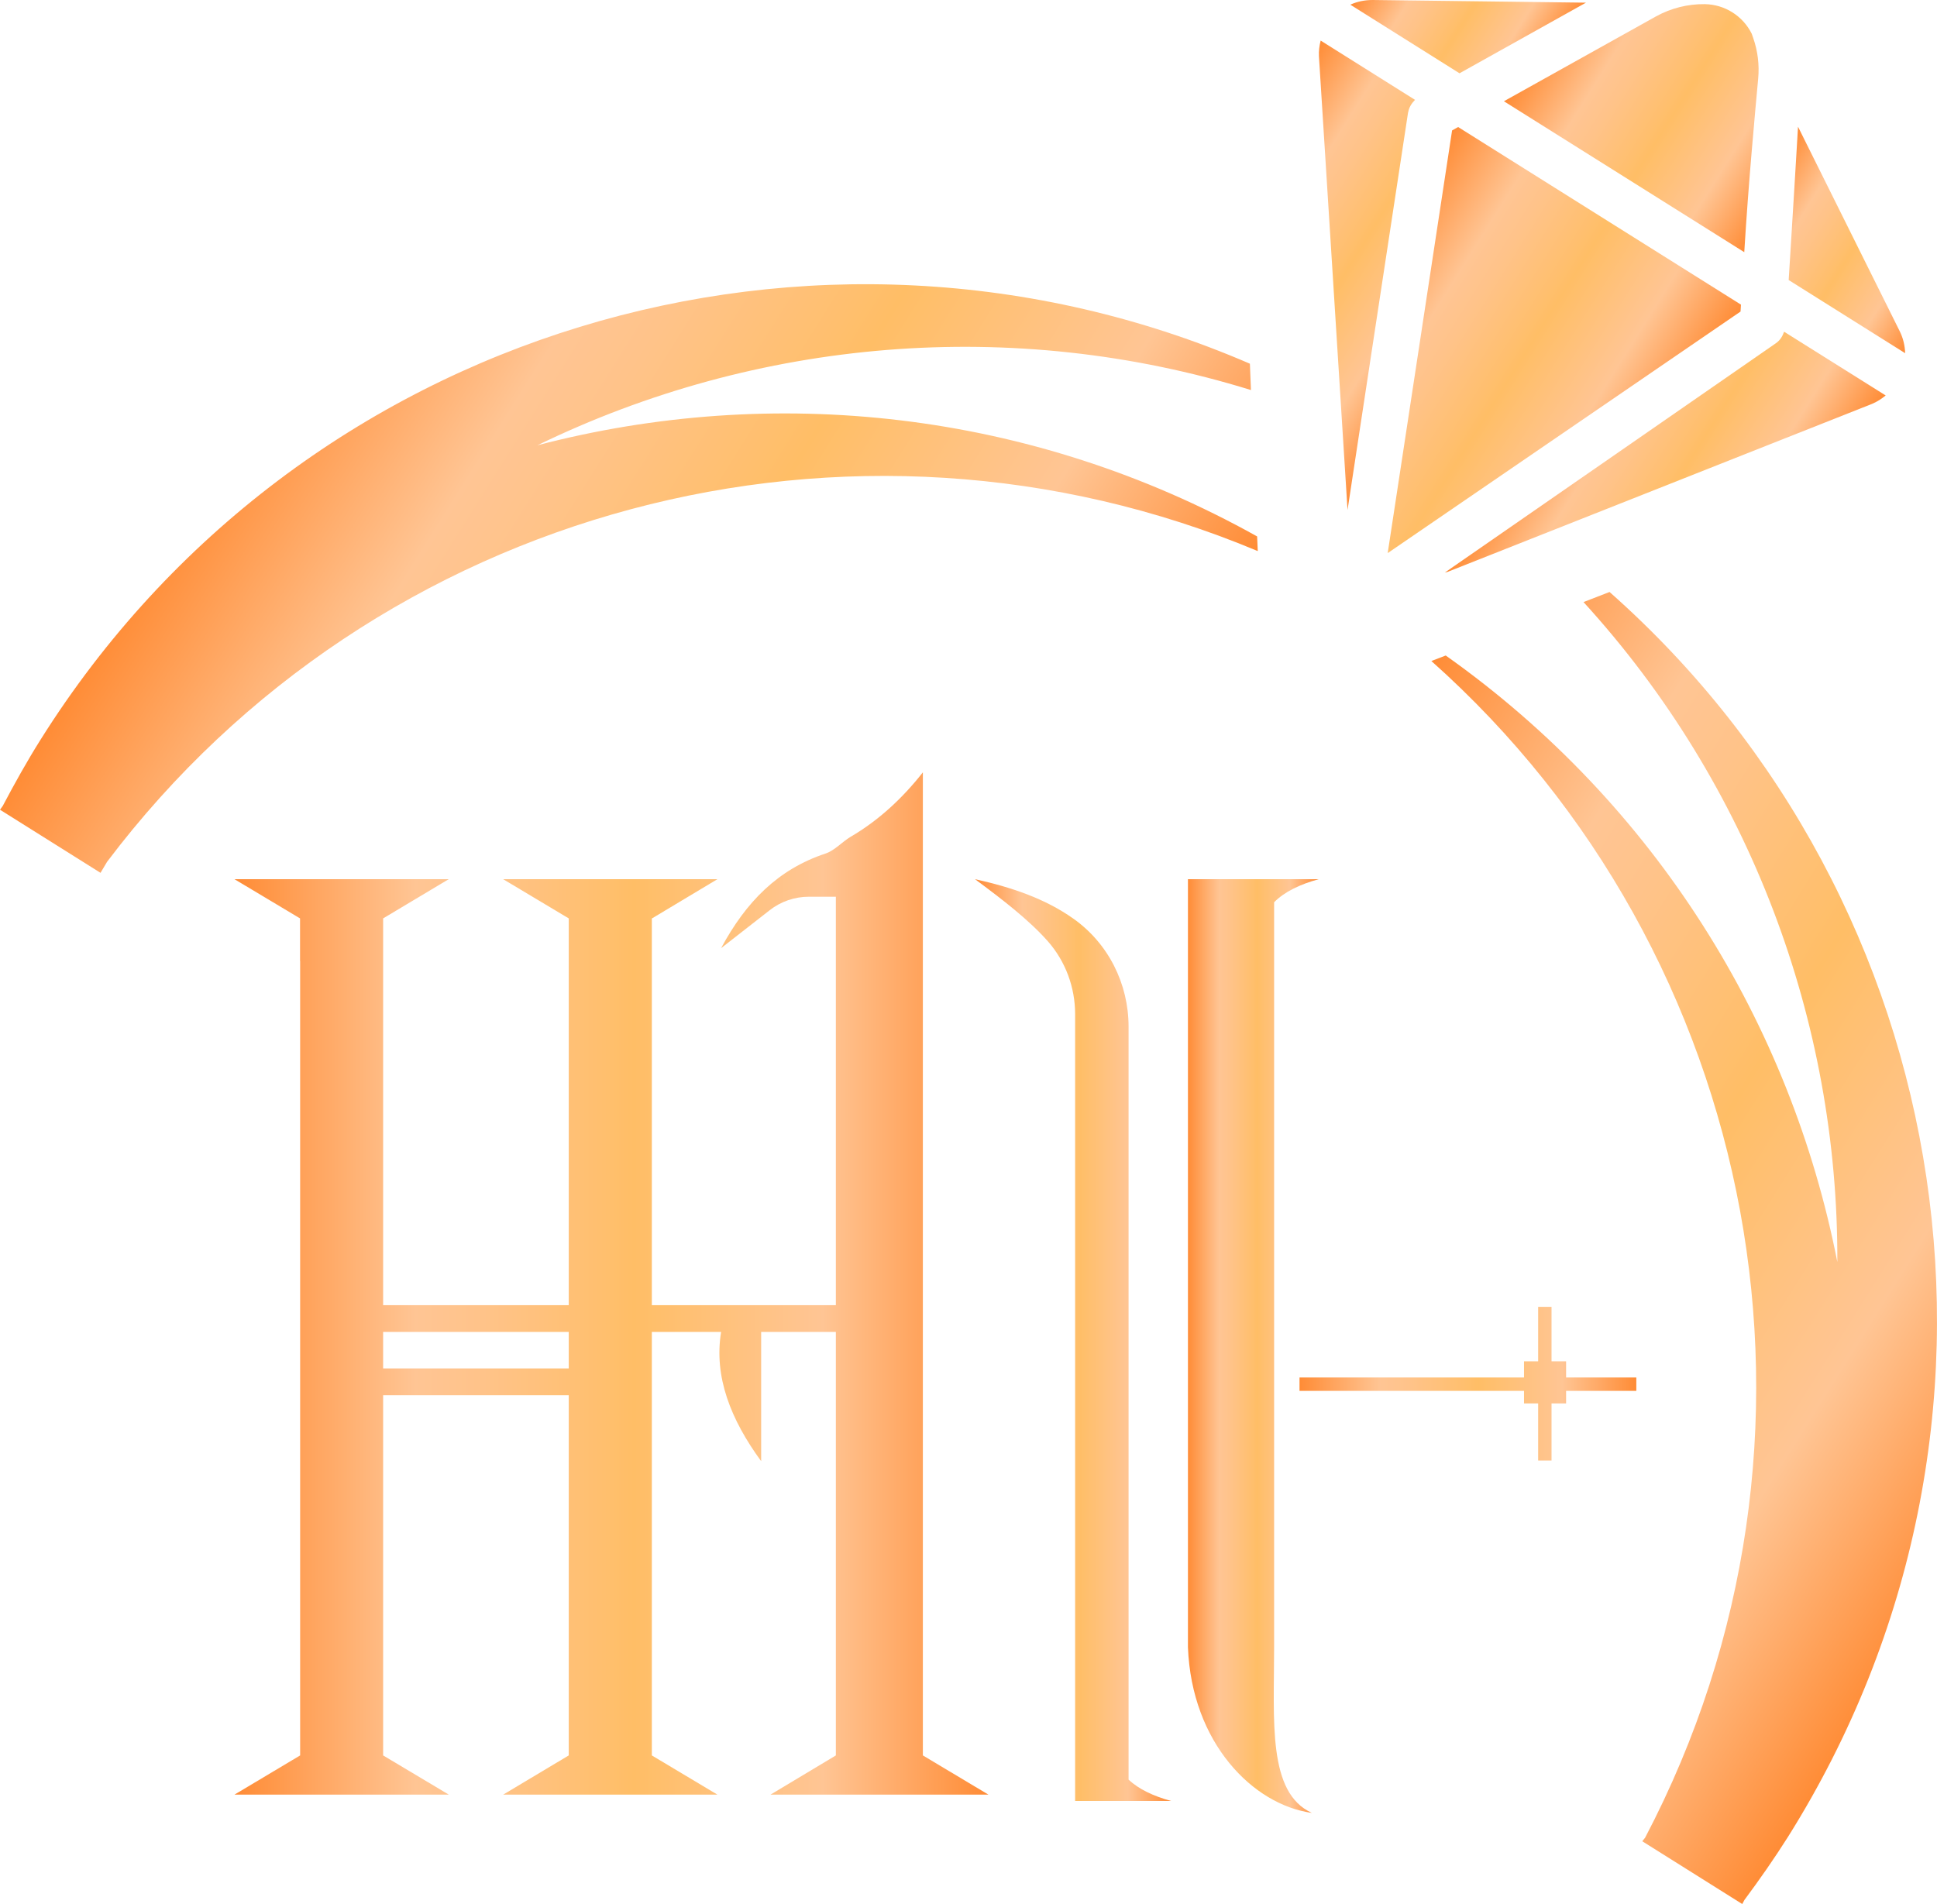
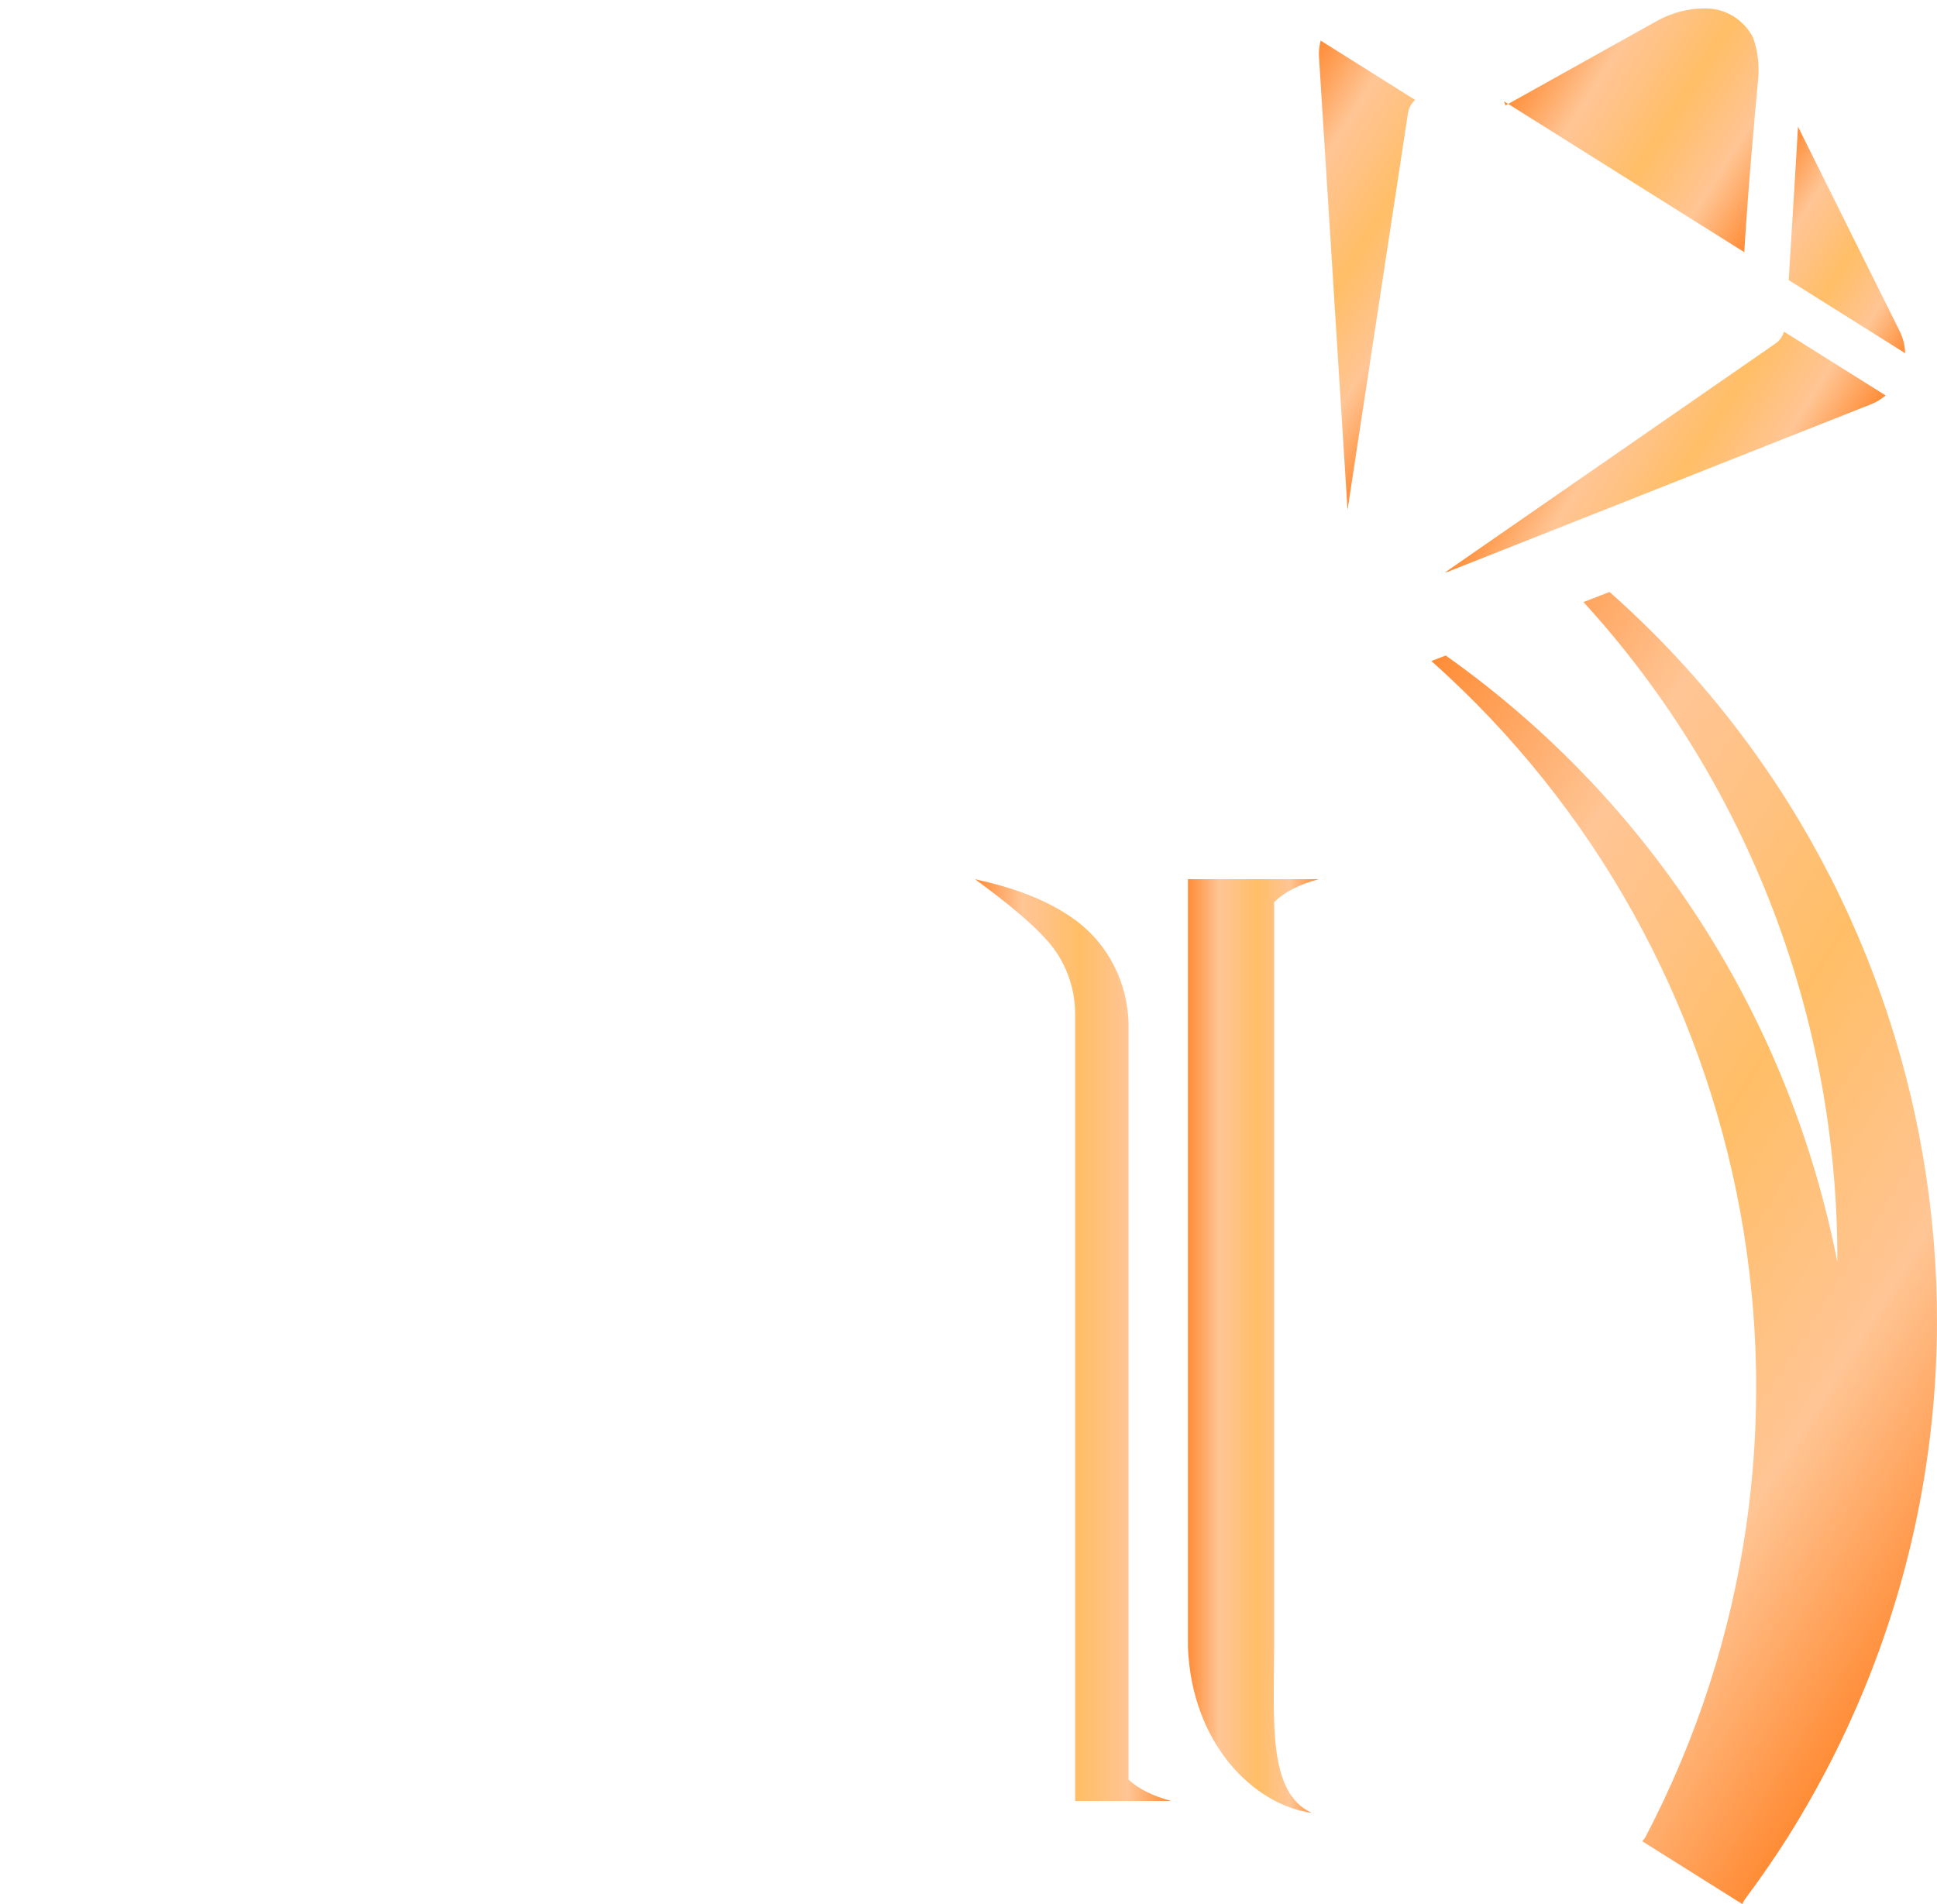
<svg xmlns="http://www.w3.org/2000/svg" xmlns:xlink="http://www.w3.org/1999/xlink" id="Layer_2" data-name="Layer 2" viewBox="0 0 182.31 179.25">
  <defs>
    <style>
      .cls-1 {
        fill: url(#linear-gradient-2);
      }

      .cls-2 {
        fill: url(#linear-gradient-6);
      }

      .cls-3 {
        fill: url(#linear-gradient-11);
      }

      .cls-4 {
        fill: url(#linear-gradient-10);
      }

      .cls-5 {
        fill: url(#linear-gradient-5);
      }

      .cls-6 {
        fill: url(#linear-gradient-7);
      }

      .cls-7 {
        fill: url(#linear-gradient-9);
      }

      .cls-8 {
        fill: url(#linear-gradient-3);
      }

      .cls-9 {
        fill: url(#linear-gradient);
      }

      .cls-10 {
        fill: url(#linear-gradient-4);
      }

      .cls-11 {
        fill: url(#linear-gradient-8);
      }

      .cls-12 {
        fill: url(#linear-gradient-12);
      }
    </style>
    <linearGradient id="linear-gradient" x1="91.77" y1="126.16" x2="110.23" y2="126.16" gradientUnits="userSpaceOnUse">
      <stop offset="0" stop-color="#ff8c36" />
      <stop offset=".24" stop-color="#ffc594" />
      <stop offset=".33" stop-color="#ffc389" />
      <stop offset=".49" stop-color="#ffbf6e" />
      <stop offset=".53" stop-color="#ffbe66" />
      <stop offset=".78" stop-color="#ffc594" />
      <stop offset="1" stop-color="#ff8c36" />
    </linearGradient>
    <linearGradient id="linear-gradient-2" x1="111.81" y1="126.72" x2="124.1" y2="126.72" xlink:href="#linear-gradient" />
    <linearGradient id="linear-gradient-3" x1="22.07" y1="120.83" x2="93.03" y2="120.83" xlink:href="#linear-gradient" />
    <linearGradient id="linear-gradient-4" x1="122.31" y1="130.26" x2="154.01" y2="130.26" xlink:href="#linear-gradient" />
    <linearGradient id="linear-gradient-5" x1="143.47" y1="64.94" x2="170.16" y2="64.94" gradientTransform="translate(59.55 -129.62) rotate(32.14)" xlink:href="#linear-gradient" />
    <linearGradient id="linear-gradient-6" x1="168.17" y1="67.86" x2="188.05" y2="67.86" gradientTransform="translate(59.55 -129.62) rotate(32.14)" xlink:href="#linear-gradient" />
    <linearGradient id="linear-gradient-7" x1="140.78" y1="97.3" x2="172.85" y2="97.3" gradientTransform="translate(59.55 -129.62) rotate(32.14)" xlink:href="#linear-gradient" />
    <linearGradient id="linear-gradient-8" x1="126.37" y1="68.23" x2="145.06" y2="68.23" gradientTransform="translate(59.55 -129.62) rotate(32.14)" xlink:href="#linear-gradient" />
    <linearGradient id="linear-gradient-9" x1="162.36" y1="96.65" x2="188.62" y2="96.65" gradientTransform="translate(59.55 -129.62) rotate(32.14)" xlink:href="#linear-gradient" />
    <linearGradient id="linear-gradient-10" x1="125.81" y1="96.59" x2="151.46" y2="96.59" gradientTransform="translate(59.55 -129.62) rotate(32.14)" xlink:href="#linear-gradient" />
    <linearGradient id="linear-gradient-11" x1="165.71" y1="157.01" x2="253.01" y2="157.01" gradientTransform="translate(59.55 -129.62) rotate(32.14)" xlink:href="#linear-gradient" />
    <linearGradient id="linear-gradient-12" x1="58.8" y1="156.92" x2="146.36" y2="156.92" gradientTransform="translate(59.55 -129.62) rotate(32.14)" xlink:href="#linear-gradient" />
  </defs>
  <g id="Layer_1-2" data-name="Layer 1">
    <g id="Layer_3" data-name="Layer 3">
      <path class="cls-9" d="M110.23,169.55h-9.04V95.48c0-2.53-.9-4.97-2.57-6.87-1.78-2.01-4.27-3.93-6.85-5.84,3.43,.75,6.6,1.84,9.22,3.69,3.31,2.32,5.23,6.14,5.23,10.18v70.9c.96,.9,2.34,1.55,4.01,2.01Z" />
      <path class="cls-1" d="M123.47,170.67c-5.53-.76-11.31-6.58-11.66-15.59V82.77h12.3c-1.78,.49-3.22,1.19-4.19,2.17v70.14c0,6.94-.63,13.69,3.55,15.59Z" />
-       <path class="cls-8" d="M86.86,165.26V72.71c-1.92,2.44-4.15,4.52-6.82,6.08-.76,.45-1.49,1.28-2.33,1.56-4.5,1.49-7.5,4.56-9.84,8.91l4.56-3.56c1.05-.83,2.36-1.28,3.7-1.28h2.54v38.45h-17.32v-36.4l6.17-3.7h-20.16l6.17,3.69v36.41h-17.47v-36.41l6.17-3.69H22.07l6.17,3.69v4.01h.01v74.79l-6.18,3.69h20.17l-6.18-3.69v-33.91h17.47v33.91l-6.17,3.69h20.16l-6.17-3.69v-39.87h6.52c-.69,4.21,.9,8.24,3.77,12.17v-12.17h7.03v39.87l-6.15,3.69h20.51l-6.17-3.69Zm-33.33-36.43h-17.47v-3.44h17.47v3.44Z" />
-       <polygon class="cls-10" points="154.01 129.68 154.01 130.94 147.4 130.94 147.4 132.12 146.03 132.12 146.03 137.5 144.77 137.5 144.77 132.12 143.44 132.12 143.44 130.94 122.31 130.94 122.31 129.68 143.44 129.68 143.44 128.16 144.77 128.16 144.77 123.03 146.03 123.03 146.03 128.16 147.4 128.16 147.4 129.68 154.01 129.68" />
    </g>
    <g id="Layer_6" data-name="Layer 6">
-       <path class="cls-5" d="M141.56,9.54l22.61,14.2c.41-6.74,1.02-13.16,1.31-16.34,.12-1.3-.04-2.6-.47-3.83l-.14-.4c-.84-1.68-2.54-2.75-4.42-2.78h0c-1.6-.02-3.18,.38-4.58,1.15-3.33,1.85-8.97,5-14.32,7.99Z" />
+       <path class="cls-5" d="M141.56,9.54l22.61,14.2c.41-6.74,1.02-13.16,1.31-16.34,.12-1.3-.04-2.6-.47-3.83c-.84-1.68-2.54-2.75-4.42-2.78h0c-1.6-.02-3.18,.38-4.58,1.15-3.33,1.85-8.97,5-14.32,7.99Z" />
      <path class="cls-2" d="M168.36,26.37l10.95,6.88c-.02-.7-.18-1.42-.52-2.09l-9.56-19.23c-.19,3.27-.47,7.88-.88,14.44Z" />
-       <path class="cls-6" d="M163.86,28.68l-26.62-16.72c-.19,.11-.38,.21-.57,.32l-6.06,39.79,33.21-22.74c.01-.21,.03-.43,.04-.65Z" />
-       <path class="cls-11" d="M137.37,6.9c5.28-2.95,9.09-5.08,11.9-6.65L129.2,0c-.76,0-1.47,.15-2.11,.44l10.28,6.46Z" />
      <path class="cls-7" d="M167.92,31.23c-.15,.43-.39,.82-.77,1.08l-31.16,21.59c.11-.04,.22-.04,.33-.09l39.88-15.79c.48-.2,.9-.48,1.28-.79l-9.56-6Z" />
      <path class="cls-4" d="M132.54,10.57c.07-.46,.32-.84,.64-1.17l-8.88-5.58c-.12,.48-.19,.98-.16,1.5l2.69,42.69,5.7-37.44Z" />
      <g>
        <path class="cls-3" d="M154.85,172.99c-.09,.12-.19,.23-.28,.35l9.41,5.91c.07-.13,.14-.26,.21-.39,1.42-1.91,2.79-3.87,4.08-5.91,24.18-38.5,16.19-88.05-16.78-117.22l-2.45,.95c15.65,17.15,23.98,39.46,23.89,62.13-4.38-22.37-17.04-43.06-36.86-57.1l-1.35,.52c31.02,27.64,39.74,73.38,20.12,110.77Z" />
-         <path class="cls-12" d="M0,76.23l9.46,5.94,.62-1.04c25.3-33.51,70.11-45.26,108.3-29.25-.02-.44-.04-.91-.06-1.38-21.33-11.91-45.59-14.37-67.74-8.58,20.64-10.04,44.69-12.16,67.16-5.2-.04-.86-.07-1.69-.1-2.48C76.85,16.6,28.19,30.84,3.82,69.63c-1.29,2.05-2.45,4.14-3.56,6.24-.09,.12-.17,.24-.26,.36Z" />
      </g>
    </g>
  </g>
</svg>